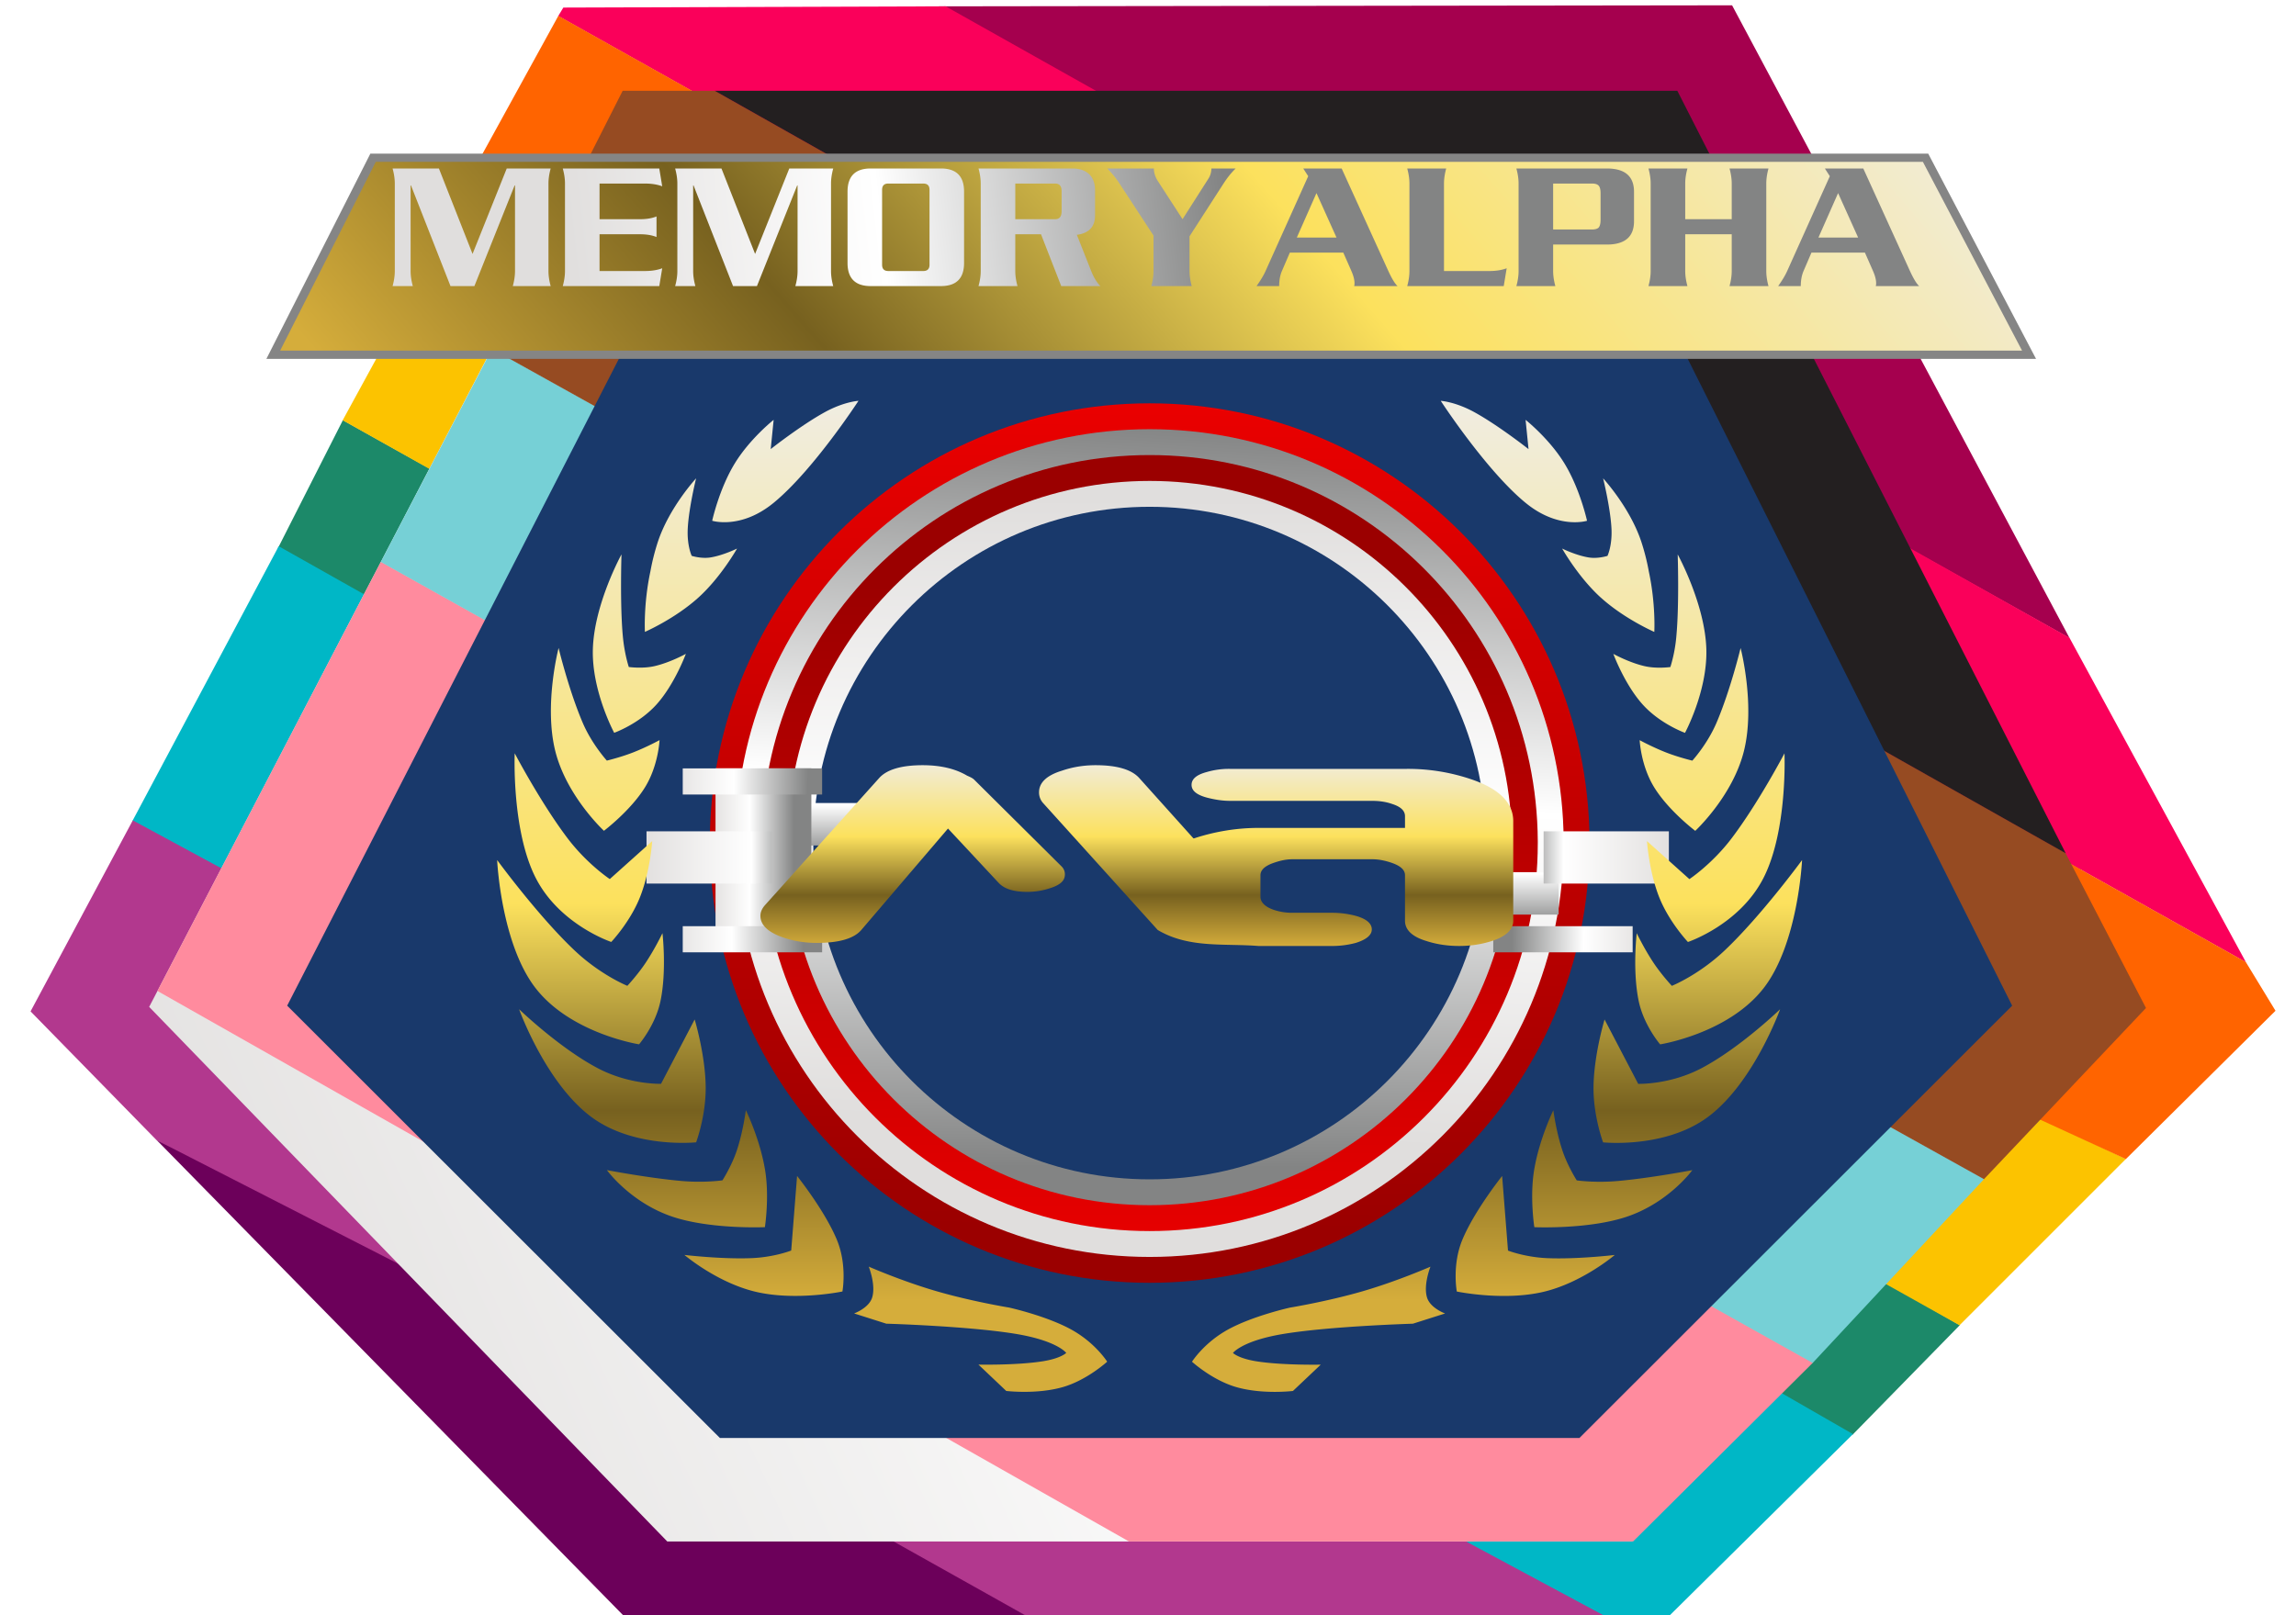
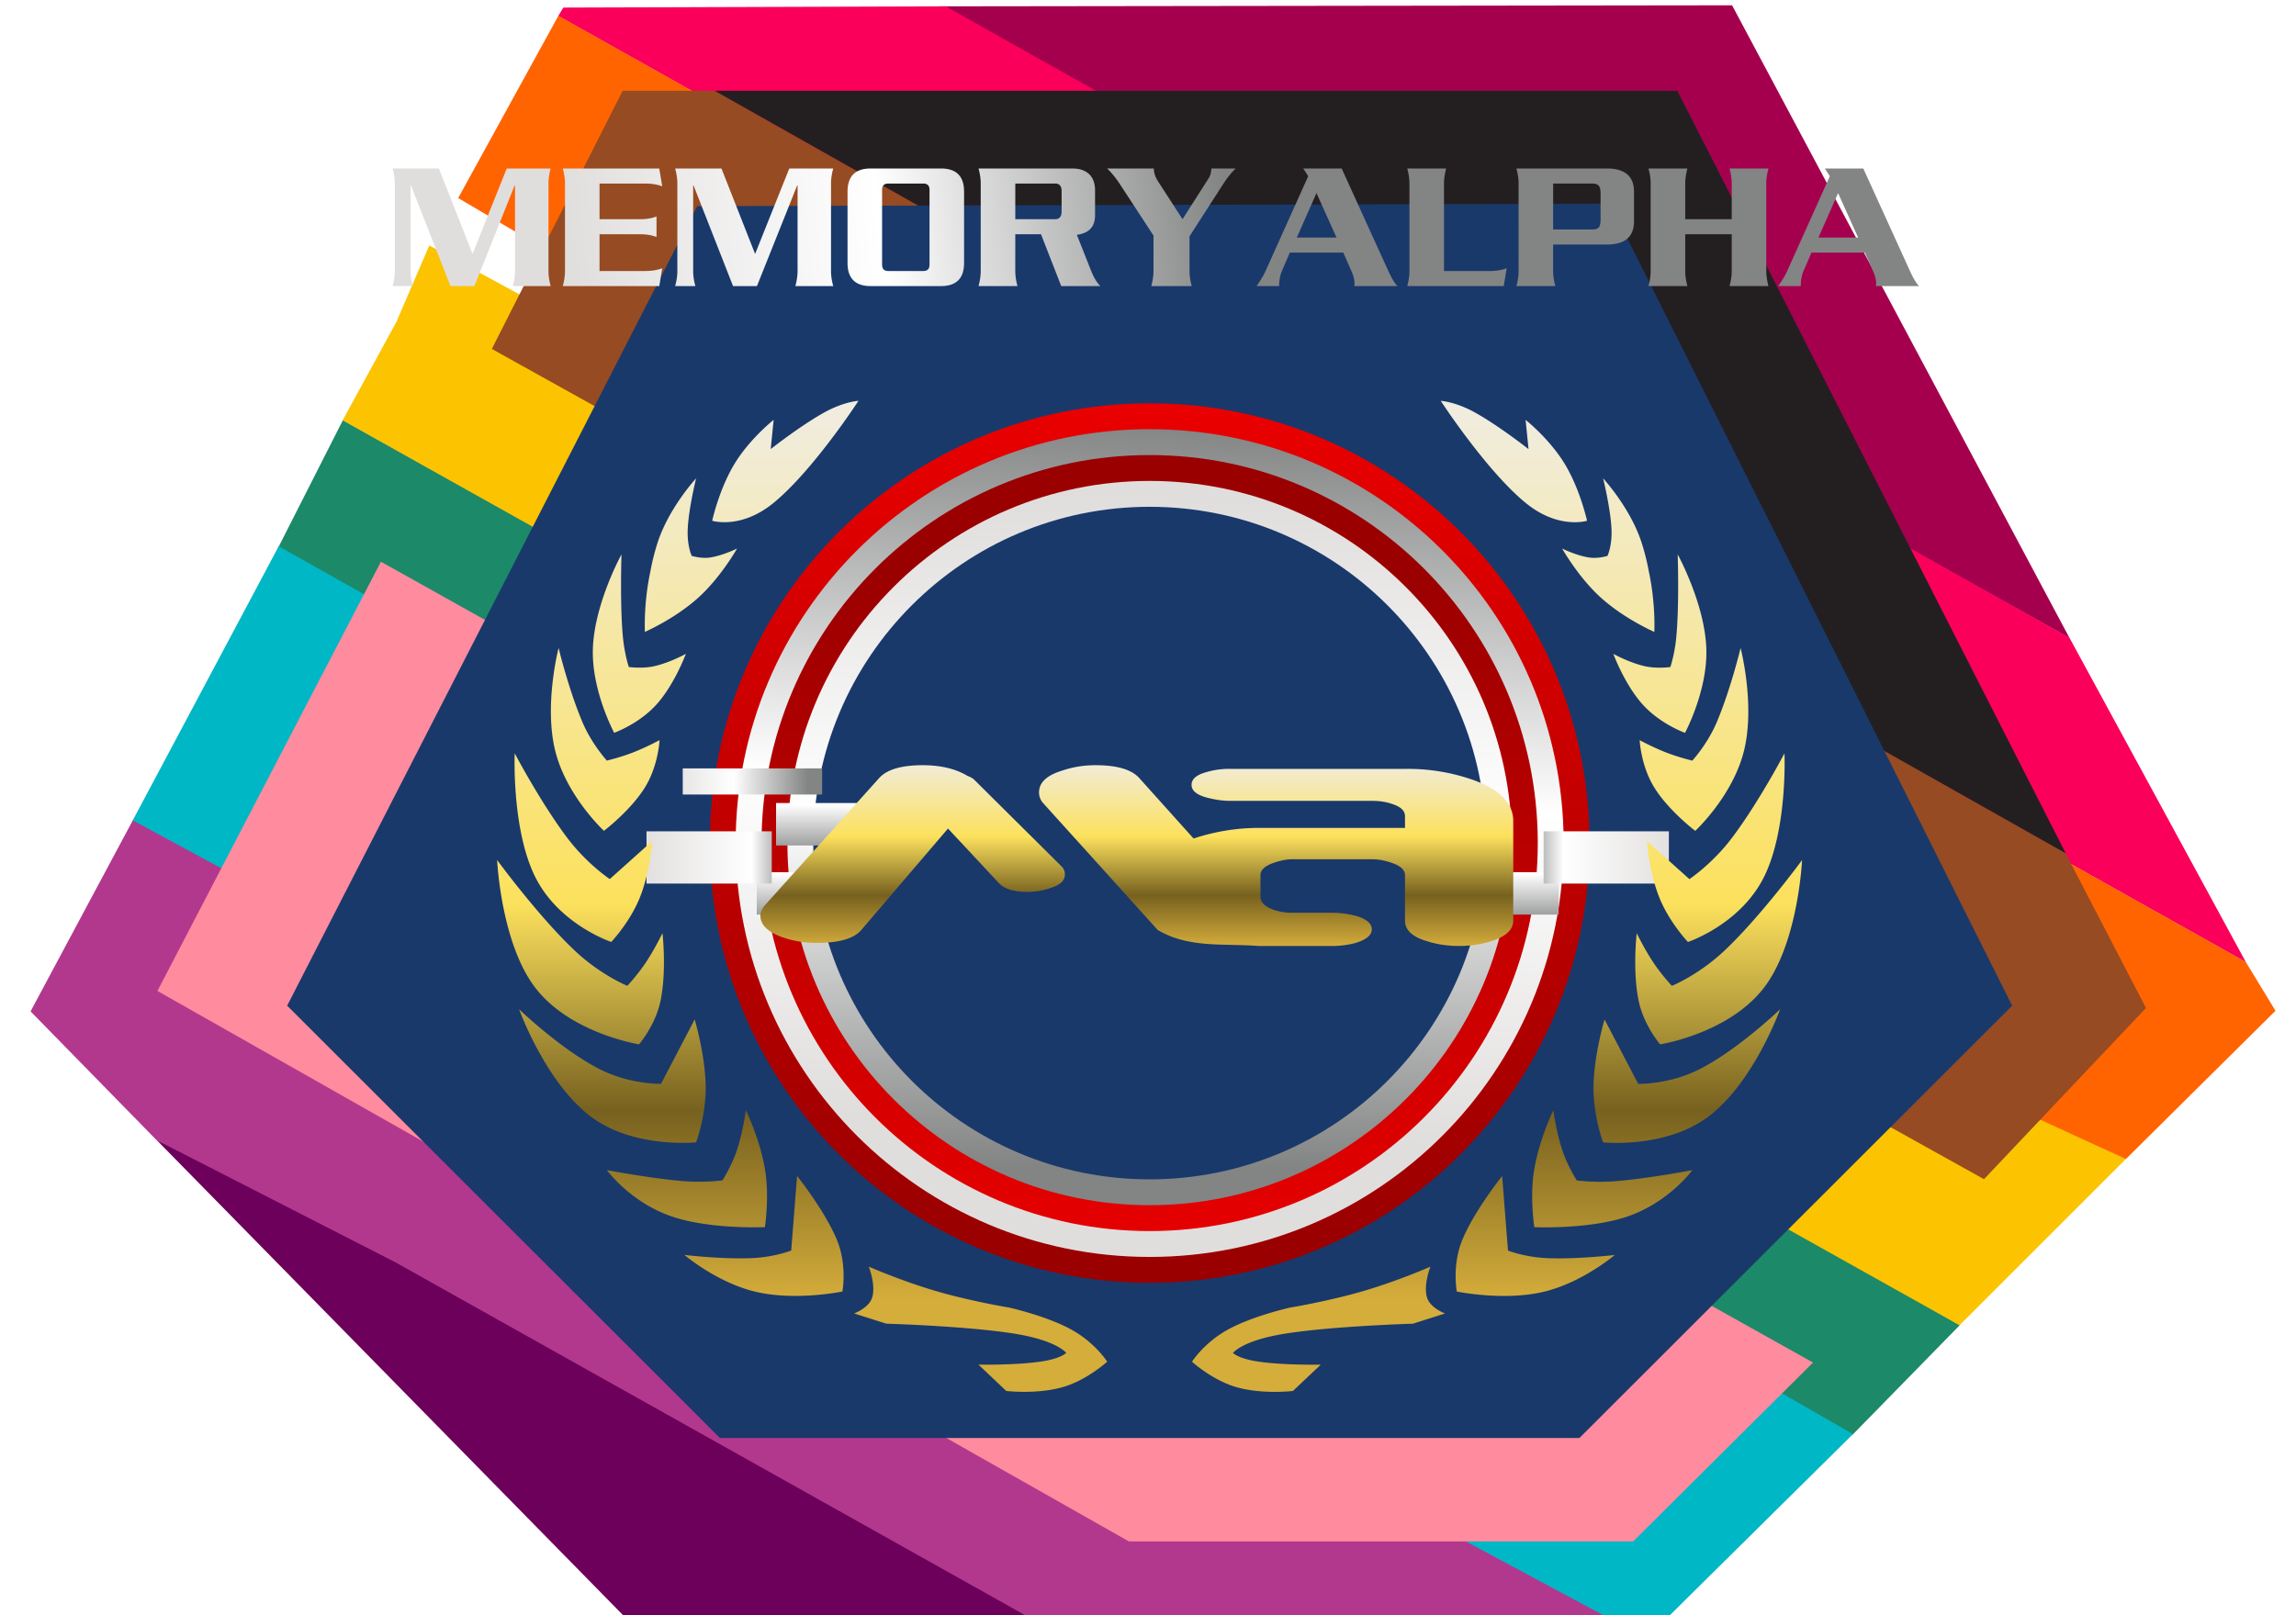
<svg xmlns="http://www.w3.org/2000/svg" viewBox="0 0 540 380" xml:space="preserve">
  <defs>
    <path fill="url(#a)" d="M116.63 83.34h5.682v2.462h-5.682z" id="s" />
    <path fill="url(#b)" d="M115.51 87.349h5.682v2.462h-5.682z" id="t" />
-     <path fill="url(#c)" d="M113.12 81.326h5.556v10.607h-5.556z" id="u" />
    <path fill="url(#d)" d="M111.22 81.332h8.081v1.515h-8.081z" id="v" />
-     <path fill="url(#e)" d="M111.22 90.482h8.081v1.515h-8.081z" id="w" />
    <path fill="url(#f)" d="M109.12 84.981h7.261v3.03h-7.261z" id="x" />
  </defs>
  <linearGradient id="i">
    <stop stop-color="#9b0000" offset="0" />
    <stop stop-color="#f30000" offset="1" />
  </linearGradient>
  <linearGradient id="g">
    <stop stop-color="#838484" offset="0" />
    <stop stop-color="#fff" offset=".52" />
    <stop stop-color="#e0dedd" offset="1" />
  </linearGradient>
  <linearGradient id="h">
    <stop stop-color="#efeeef" offset="0" />
    <stop stop-color="#fce15d" offset=".439" />
    <stop stop-color="#77611f" offset=".737" />
    <stop stop-color="#d5ad3b" offset="1" />
  </linearGradient>
  <filter id="l" x="-.027" y="-.221" width="1.055" height="1.608" color-interpolation-filters="sRGB">
    <feGaussianBlur in="SourceAlpha" result="blur" stdDeviation="1" />
    <feColorMatrix result="bluralpha" values="1 0 0 0 0 0 1 0 0 0 0 0 1 0 0 0 0 0 0.5 0" />
    <feOffset dy="2" in="bluralpha" result="offsetBlur" />
    <feMerge>
      <feMergeNode in="offsetBlur" />
      <feMergeNode in="SourceGraphic" />
    </feMerge>
  </filter>
  <filter id="C" x="-.032" y="-.042" width="1.063" height="1.101" color-interpolation-filters="sRGB">
    <feGaussianBlur in="SourceAlpha" result="blur" stdDeviation="1" />
    <feColorMatrix result="bluralpha" values="1 0 0 0 0 0 1 0 0 0 0 0 1 0 0 0 0 0 0.5 0" />
    <feOffset dy="1" in="bluralpha" result="offsetBlur" />
    <feMerge>
      <feMergeNode in="offsetBlur" />
      <feMergeNode in="SourceGraphic" />
    </feMerge>
  </filter>
  <filter id="y" x="-.182" y="-.225" width="1.364" height="1.544" color-interpolation-filters="sRGB">
    <feGaussianBlur in="SourceAlpha" result="blur" stdDeviation="1" />
    <feColorMatrix result="bluralpha" values="1 0 0 0 0 0 1 0 0 0 0 0 1 0 0 0 0 0 0.5 0" />
    <feOffset dy="1" in="bluralpha" result="offsetBlur" />
    <feMerge>
      <feMergeNode in="offsetBlur" />
      <feMergeNode in="SourceGraphic" />
    </feMerge>
  </filter>
  <filter id="r" x="-.182" y="-.225" width="1.364" height="1.544" color-interpolation-filters="sRGB">
    <feGaussianBlur in="SourceAlpha" result="blur" stdDeviation="1" />
    <feColorMatrix result="bluralpha" values="1 0 0 0 0 0 1 0 0 0 0 0 1 0 0 0 0 0 0.5 0" />
    <feOffset dy="1" in="bluralpha" result="offsetBlur" />
    <feMerge>
      <feMergeNode in="offsetBlur" />
      <feMergeNode in="SourceGraphic" />
    </feMerge>
  </filter>
  <filter id="A" x="-.063" y="-.261" width="1.125" height="1.631" color-interpolation-filters="sRGB">
    <feGaussianBlur in="SourceAlpha" result="blur" stdDeviation="1" />
    <feColorMatrix result="bluralpha" values="1 0 0 0 0 0 1 0 0 0 0 0 1 0 0 0 0 0 0.8 0" />
    <feOffset dy="1" in="bluralpha" result="offsetBlur" />
    <feMerge>
      <feMergeNode in="offsetBlur" />
      <feMergeNode in="SourceGraphic" />
    </feMerge>
  </filter>
  <linearGradient id="j" x1="261" x2="138" y1="58.362" y2="115.36" gradientUnits="userSpaceOnUse" href="#g" />
  <linearGradient id="k" x1="237.34" x2="170.79" y1="24.433" y2="80.059" gradientUnits="userSpaceOnUse" href="#h" />
  <linearGradient id="m" x1="455.49" x2="340.22" y1="45.36" y2="58.105" gradientUnits="userSpaceOnUse" href="#g" />
  <linearGradient id="n" x1="74.964" x2="75.5" y1="80.857" y2="27.286" gradientUnits="userSpaceOnUse" href="#i" />
  <linearGradient id="o" x1="75.5" x2="73.179" y1="34.071" y2="75.143" gradientUnits="userSpaceOnUse" href="#g" />
  <linearGradient id="p" x1="75.5" x2="75.5" y1="43" y2="88" gradientUnits="userSpaceOnUse" href="#i" />
  <linearGradient id="q" x1="74.786" x2="74.964" y1="77.286" y2="38.536" gradientUnits="userSpaceOnUse" href="#g" />
  <linearGradient id="a" x1="-8.649" x2="-8.649" y1="56.621" y2="50.749" gradientTransform="translate(129.7 29.876)" gradientUnits="userSpaceOnUse" href="#g" />
  <linearGradient id="b" x1="-8.649" x2="-8.649" y1="56.621" y2="50.749" gradientTransform="translate(128.58 33.885)" gradientUnits="userSpaceOnUse">
    <stop stop-color="#838484" offset="0" />
    <stop stop-color="#fff" offset=".52" />
    <stop stop-color="#e0dedd" offset="1" />
  </linearGradient>
  <linearGradient id="c" x1="85.151" x2="80.227" y1="81.069" y2="81.069" gradientTransform="translate(32.516 6.129)" gradientUnits="userSpaceOnUse" href="#g" />
  <linearGradient id="d" x1="85.467" x2="77.196" y1="74.503" y2="74.44" gradientTransform="translate(33.014 7.65)" gradientUnits="userSpaceOnUse" href="#g" />
  <linearGradient id="e" x1="85.214" x2="77.196" y1="74.376" y2="74.44" gradientTransform="translate(33.014 16.8)" gradientUnits="userSpaceOnUse">
    <stop stop-color="#838484" offset="0" />
    <stop stop-color="#fff" offset=".52" />
    <stop stop-color="#e0dedd" offset="1" />
  </linearGradient>
  <linearGradient id="f" x1="117.54" x2="108.76" y1="85.236" y2="85.236" gradientTransform="matrix(1 0 0 1.297 -.151 -23.711)" gradientUnits="userSpaceOnUse">
    <stop stop-color="#838484" offset="0" />
    <stop stop-color="#fff" offset=".247" />
    <stop stop-color="#e0dedd" offset="1" />
  </linearGradient>
  <linearGradient id="z" x1="86.679" x2="86.679" y1="42.413" y2="59.429" gradientTransform="translate(143.86 56.1)scale(.588)" gradientUnits="userSpaceOnUse" href="#h" />
  <linearGradient id="B" x1="214" x2="214" y1="57.362" y2="112.36" gradientTransform="translate(-.324)" gradientUnits="userSpaceOnUse">
    <stop stop-color="#efeeef" offset="0" />
    <stop stop-color="#fce15d" offset=".582" />
    <stop stop-color="#77611f" offset=".8" />
    <stop stop-color="#d5ad3b" offset="1" />
  </linearGradient>
  <g transform="translate(-541.01 -154.06)scale(4.057)">
    <path d="m153.23 62.339-3.776 7.442 6.514 3.574 84.783 47.815 6.214-6.352-4.543-2.621z" fill="#1c8969" />
    <path d="m149.51 69.649-8.48 15.931 5.855 3.676 79.264 42.371 4.01.01 10.613-10.5-5.12-2.946z" fill="#00b7c6" />
    <path d="m141.05 85.546-5.926 11.076 7.325 7.487 50.252 27.514.025.014 33.57-.003-7.222-3.878z" fill="#b2388e" />
    <path d="m142.45 104.1 27.016 27.529 23.308.004-36.504-20.462z" fill="#6c005a" />
    <path d="m158.24 52.208-1.91 4.437-3.112 5.7 5.053 2.834 88.678 49.645 9.645-9.645-6.475-3.067z" fill="#fcc300" />
-     <path d="m142 96.362 27.595-53.024 61.193-.043 27.211 52.995-30.035 31.071h-55.93z" fill="url(#j)" />
    <path d="m187.78 38.341 65.548 36.634-19.564-36.693z" fill="#a5004e" />
    <path d="m166.01 38.413-.297.49 97.841 54.87-10.23-18.814-65.152-36.618z" fill="#fa005a" />
    <path d="m165.72 38.893 97.827 54.869 1.72 2.825-8.674 8.6-9.151-4.209-87.528-51.519z" fill="#ff6400" />
-     <path d="m155.435 70.546-12.956 24.892 56.318 31.922h29.23l10.431-10.374z" fill="#ff8b9e" />
-     <path d="m161.878 58.196-6.45 12.366 83.009 46.447 9.938-10.664z" fill="#76d0d6" />
+     <path d="m155.435 70.546-12.956 24.892 56.318 31.922h29.23l10.431-10.374" fill="#ff8b9e" />
    <path d="M169.45 43.237h5.34l78.299 44.196 4.67 8.993-9.392 9.926-86.502-48.145z" fill="#964b22" />
    <path d="M174.788 43.239h55.803l22.515 44.216z" fill="#231f20" />
    <path d="m150 96.291 25.088 25.071h49.825l25.088-25.071-23.32-46.506-52.913.143z" fill="#19396b" />
-     <path transform="matrix(1 0 0 .952 -.016 2.032)" d="m149.21 57.362 5.786-12h90l6 12z" fill="url(#k)" filter="url(#l)" stroke="#858585" stroke-width=".5" />
    <path d="M338.11 62.308h-6.592q.384-1.408.384-2.624V44.772h-.064l-7.008 17.536h-4.16l-6.88-17.536h-.064v14.912q0 1.215.384 2.624h-3.52q.384-1.408.384-2.624V44.452q0-1.215-.384-2.624h8.064l5.856 14.88 5.952-14.88h7.648q-.384 1.408-.384 2.624v15.232q0 1.215.384 2.624m19.42-3.104-.512 3.104h-16.8q.384-1.408.384-2.624V44.452q0-1.215-.384-2.624h16.8l.512 3.104q-1.28-.48-3.008-.48h-7.904v6.208h7.072q1.665 0 2.848-.48v3.584q-1.185-.48-2.848-.48h-7.072v6.4h7.904q1.728 0 3.008-.48m29.77 3.104h-6.592q.384-1.408.384-2.624V44.772h-.064l-7.008 17.536h-4.16l-6.88-17.536h-.064v14.912q0 1.215.384 2.624h-3.52q.384-1.408.384-2.624V44.452q0-1.215-.384-2.624h8.064l5.856 14.88 5.952-14.88h7.648q-.384 1.408-.384 2.624v15.232q0 1.215.384 2.624m22.78-4.032q0 4.032-4.032 4.032h-12.224q-4.032 0-4.032-4.032V45.86q0-4.032 4.032-4.032h12.224q4.032 0 4.032 4.032zm-6.016.32V45.54q0-1.088-1.088-1.088h-6.08q-1.088 0-1.088 1.088v13.056q0 1.088 1.088 1.088h6.08q1.088 0 1.088-1.088m29.746 3.712h-6.816l-3.52-9.024h-4.48v6.4q0 1.215.384 2.624h-6.784q.384-1.408.384-2.624V44.452q0-1.215-.384-2.624h16.32q1.952 0 3.008 1.056.96.992.96 2.752v4.352q0 2.976-3.168 3.392l2.496 6.304q.672 1.695 1.6 2.624m-6.752-13.024v-3.52q0-1.312-1.12-1.312h-6.944v6.208h6.944q1.12 0 1.12-1.376m30.302-7.456q-1.12 1.088-2.112 2.624l-5.92 9.184v6.048q0 1.215.384 2.624h-7.04q.384-1.408.384-2.624v-6.176l-5.92-9.056a15.7 15.7 0 0 0-2.144-2.624h8.128q0 1.12.704 2.208l4.288 6.624 4.512-7.072q.48-.735.512-1.76zm28.18 20.48h-7.552q.064-.192.064-.512 0-.864-.544-2.112l-1.408-3.2h-9.312l-1.376 3.2q-.48 1.12-.48 2.624h-3.936q1.088-1.536 1.568-2.624l7.424-16.512-.864-1.344h6.688l8.128 17.856q.928 2.016 1.6 2.624m-10.624-8.448-3.488-7.744-3.424 7.744zm29.624 5.344-.512 3.104h-16.8q.384-1.408.384-2.624V44.452q0-1.215-.384-2.624h6.784q-.384 1.408-.384 2.624v15.232h7.904q1.728 0 3.008-.48m22.17-8.192q0 4.065-4.736 4.064h-9.344v4.608q0 1.215.384 2.624h-6.784q.384-1.408.384-2.624V44.452q0-1.215-.384-2.624h15.744q4.736 0 4.736 4.064zm-5.824-.256v-4.608q0-.96-.32-1.312-.32-.384-1.184-.384h-6.752v8h6.752q.864 0 1.184-.352.32-.384.32-1.344m29.234 11.552h-6.784q.384-1.408.384-2.624v-6.4h-8.096v6.4q0 1.215.384 2.624h-6.784q.384-1.408.384-2.624V44.452q0-1.215-.384-2.624h6.784q-.384 1.408-.384 2.624v6.208h8.096v-6.208q0-1.215-.384-2.624h6.784q-.384 1.408-.384 2.624v15.232q0 1.215.384 2.624m26.23 0h-7.552q.064-.192.064-.512 0-.864-.544-2.112l-1.408-3.2h-9.312l-1.376 3.2q-.48 1.12-.48 2.624h-3.936q1.088-1.536 1.568-2.624l7.424-16.512-.864-1.344h6.688l8.128 17.856q.928 2.016 1.6 2.624m-10.624-8.448-3.488-7.744-3.424 7.744z" transform="translate(52.685 33.815)scale(.333)" fill="url(#m)" />
    <path transform="translate(124.5 28.362)" d="M101 58.5C101 72.583 89.583 84 75.5 84S50 72.583 50 58.5 61.417 33 75.5 33c14.03 0 25.425 11.334 25.5 25.364" fill="url(#n)" />
    <path transform="translate(124.5 28.362)" d="M99.5 58.5c0 13.255-10.745 24-24 24s-24-10.745-24-24 10.745-24 24-24c13.205 0 23.929 10.667 24 23.872" fill="url(#o)" />
    <path transform="translate(124.5 28.362)" d="M98 58.5C98 70.926 87.926 81 75.5 81S53 70.926 53 58.5 63.074 36 75.5 36C87.879 36 97.933 46 98 58.38" fill="url(#p)" />
    <path transform="translate(124.5 28.362)" d="M96.5 58.5c0 11.598-9.402 21-21 21s-21-9.402-21-21 9.402-21 21-21c11.554 0 20.938 9.334 21 20.888" fill="url(#q)" />
    <path d="M219.5 86.862c0 10.77-8.73 19.5-19.5 19.5s-19.5-8.73-19.5-19.5 8.73-19.5 19.5-19.5c10.729 0 19.442 8.667 19.5 19.396" fill="#19396b" />
    <g transform="translate(61.712 .2)" filter="url(#r)">
      <use href="#s" />
      <use href="#t" />
      <use href="#u" />
      <use href="#v" />
      <use href="#w" />
      <use href="#x" />
    </g>
    <g transform="matrix(-1 0 0 1 339.22 .2)" filter="url(#y)">
      <use href="#s" />
      <use href="#t" />
      <use href="#u" />
      <use href="#v" />
      <use href="#w" />
      <use href="#x" />
    </g>
    <path transform="translate(-28.698 -12.135)scale(1.141)" d="M188.91 81.806c-1.081 0-1.827.217-2.219.656L180.91 88.9c-.172.188-.25.374-.25.562 0 .517.482.921 1.438 1.188.454.125.92.187 1.437.187 1.113 0 1.874-.217 2.25-.656l4.406-5.156 2.563 2.75c.282.313.763.469 1.469.469.391 0 .78-.063 1.156-.188.501-.157.75-.374.75-.687a.55.55 0 0 0-.157-.407l-4.468-4.437c-.094-.079-.203-.125-.344-.188-.58-.344-1.325-.53-2.25-.531m8.781 0c-.611 0-1.17.093-1.719.281-.768.235-1.156.608-1.156 1.094a.8.8 0 0 0 .219.563l5.812 6.437c1.584.94 3.371.673 5.125.813h3.72a4.7 4.7 0 0 0 1.218-.157c.549-.172.813-.405.813-.687 0-.298-.264-.531-.813-.688a4.7 4.7 0 0 0-1.219-.156h-2a2.9 2.9 0 0 1-.969-.156c-.438-.157-.656-.39-.656-.656V87.4c0-.267.218-.469.656-.625.314-.11.624-.188.97-.188h4.062c.345 0 .686.078 1 .188.439.156.656.358.656.625v2.312c0 .455.357.812 1.094 1.031.533.173 1.092.25 1.656.25s1.123-.077 1.656-.25c.737-.235 1.094-.592 1.094-1.03V84.65c0-.925-.699-1.64-2.125-2.125a10 10 0 0 0-3.281-.532h-9a4 4 0 0 0-1.156.157c-.533.14-.782.358-.782.656s.264.515.813.656c.376.094.749.157 1.156.156h7.219c.345 0 .686.047 1 .157.439.14.656.343.656.625v.593h-7.437c-1.129 0-2.232.187-3.282.532-.01.003-.02-.004-.03 0l-2.75-3.063c-.393-.439-1.138-.656-2.22-.656" fill="url(#z)" filter="url(#A)" />
    <path d="M178.2 66.133c2.299-1.885 4.92-5.916 4.92-5.916s-.84.046-1.959.662c-1.394.767-3.129 2.137-3.129 2.137l.17-1.696s-1.382 1.094-2.263 2.542c-.9 1.477-1.3 3.31-1.3 3.31s1.657.523 3.561-1.039m-4.36 5.493c1.305-1.18 2.241-2.843 2.241-2.843s-.796.396-1.539.516c-.539.087-1.09-.092-1.09-.092s-.286-.597-.228-1.615c.068-1.212.483-2.88.483-2.88s-1.545 1.667-2.214 3.672a13 13 0 0 0-.434 1.715c-.41 1.907-.32 3.517-.32 3.517s1.736-.755 3.101-1.99m-2.442 6.214c1.059-1.167 1.715-2.951 1.715-2.951s-.897.5-1.818.713c-.702.162-1.49.05-1.49.05s-.246-.726-.344-1.764c-.175-1.851-.08-4.766-.08-4.766s-1.595 2.9-1.66 5.52c-.062 2.417 1.237 4.826 1.237 4.826s1.422-.506 2.44-1.628m-3.034 7.31s1.551-1.17 2.388-2.535c.772-1.259.835-2.722.835-2.722s-.749.408-1.544.718c-.728.283-1.51.469-1.51.469s-.865-.946-1.397-2.188c-.808-1.885-1.401-4.342-1.401-4.342s-.858 3.29-.195 5.964c.652 2.627 2.824 4.637 2.824 4.637m.424 6.446s1.07-1.128 1.646-2.549c.61-1.502.729-3.303.729-3.303l-2.46 2.205s-1.321-.875-2.456-2.377c-1.554-2.056-3.056-4.916-3.056-4.916s-.19 4.475 1.221 7.232c1.388 2.713 4.376 3.708 4.376 3.708m1.611 5.936s.945-1.093 1.241-2.501c.373-1.773.116-3.944.116-3.944s-.43.9-.978 1.722c-.462.693-1.057 1.331-1.057 1.331s-1.542-.621-3.048-2.041c-2.12-1.999-4.5-5.253-4.5-5.253s.22 4.853 2.237 7.439c2.053 2.63 5.99 3.247 5.99 3.247m3.308 5.682s.574-1.53.554-3.222c-.022-1.862-.639-3.901-.639-3.901l-1.95 3.731s-1.833.06-3.663-.903c-2.241-1.179-4.564-3.422-4.564-3.422s1.52 4.241 4.154 6.222c2.493 1.875 6.108 1.495 6.108 1.495m3.986 4.92s.27-1.725.014-3.297c-.293-1.804-1.117-3.488-1.117-3.488s-.156 1.232-.525 2.34c-.303.907-.832 1.73-.832 1.73s-1.045.155-2.377.037c-1.911-.17-4.322-.63-4.322-.63s1.302 1.801 3.647 2.648c2.231.806 5.512.66 5.512.66m1.866-2.969-.34 4.325s-.982.387-2.292.44c-1.727.072-3.899-.185-3.899-.185s1.9 1.62 4.164 2.144c2.315.536 4.996-.024 4.996-.024s.286-1.53-.319-2.992c-.702-1.7-2.31-3.708-2.31-3.708m15.903 8.91c-1.45-.8-3.606-1.277-3.606-1.277s-2.173-.355-4.234-.956c-2.009-.586-3.908-1.419-3.908-1.419s.426 1.061.197 1.795c-.191.612-1.045.919-1.045.919l1.866.594s4.71.137 7.464.585c2.443.397 2.967 1.11 2.967 1.11s-.298.314-1.347.483c-1.499.242-3.741.196-3.741.196l1.61 1.527s1.767.215 3.292-.227c1.395-.404 2.56-1.47 2.56-1.47s-.684-1.092-2.075-1.86m26.333-47.942c1.904 1.562 3.56 1.039 3.56 1.039s-.4-1.832-1.3-3.31c-.88-1.448-2.262-2.542-2.262-2.542l.17 1.696s-1.736-1.37-3.13-2.137c-1.12-.616-1.959-.662-1.959-.662s2.622 4.031 4.92 5.916m4.36 5.493c1.365 1.236 3.101 1.991 3.101 1.991s.09-1.608-.32-3.514a13 13 0 0 0-.435-1.719c-.668-2.005-2.213-3.672-2.213-3.672s.414 1.668.483 2.88c.057 1.018-.229 1.615-.229 1.615s-.55.18-1.09.092c-.742-.12-1.539-.516-1.539-.516s.937 1.663 2.241 2.844m.726 3.263s.657 1.784 1.715 2.951c1.019 1.122 2.44 1.629 2.44 1.629s1.299-2.41 1.238-4.827c-.066-2.62-1.661-5.52-1.661-5.52s.096 2.915-.08 4.766a8.6 8.6 0 0 1-.344 1.764s-.788.112-1.49-.05c-.92-.212-1.818-.713-1.818-.713m3.07 5.722c-.795-.31-1.543-.718-1.543-.718s.063 1.463.834 2.722c.837 1.366 2.388 2.536 2.388 2.536s2.173-2.01 2.824-4.637c.663-2.673-.195-5.964-.195-5.964s-.593 2.458-1.4 4.343c-.533 1.242-1.398 2.187-1.398 2.187s-.781-.186-1.51-.469m1.34 7.339-2.459-2.205s.118 1.8.728 3.303c.577 1.42 1.646 2.548 1.646 2.548s2.989-.994 4.377-3.707c1.41-2.757 1.22-7.233 1.22-7.233s-1.501 2.86-3.056 4.917c-1.134 1.501-2.456 2.377-2.456 2.377m2.03 4.15c-1.505 1.42-3.047 2.04-3.047 2.04s-.595-.638-1.057-1.33c-.548-.823-.979-1.723-.979-1.723s-.257 2.172.116 3.944c.297 1.408 1.241 2.502 1.241 2.502s3.937-.618 5.99-3.248c2.017-2.585 2.237-7.438 2.237-7.438s-2.382 3.254-4.5 5.252zm-4.998 7.723-1.95-3.732s-.617 2.04-.64 3.902c-.02 1.692.555 3.222.555 3.222s3.614.38 6.107-1.495c2.634-1.981 4.155-6.223 4.155-6.223s-2.324 2.244-4.564 3.422c-1.83.963-3.663.904-3.663.904m-3.562 5.597s-.529-.824-.83-1.73c-.37-1.109-.527-2.34-.527-2.34s-.823 1.683-1.117 3.488c-.255 1.571.015 3.296.015 3.296s3.28.146 5.512-.66c2.345-.846 3.647-2.648 3.647-2.648s-2.41.46-4.322.63c-1.332.118-2.378-.036-2.378-.036m-1.693 4.511c-1.31-.054-2.293-.44-2.293-.44l-.34-4.326s-1.607 2.009-2.31 3.708c-.604 1.463-.318 2.992-.318 2.992s2.68.561 4.995.025c2.264-.524 4.164-2.145 4.164-2.145s-2.171.257-3.898.186m-6.985 2.288c-.229-.734.197-1.795.197-1.795s-1.898.833-3.908 1.419c-2.06.6-4.233.955-4.233.955s-2.158.478-3.606 1.278c-1.391.768-2.077 1.86-2.077 1.86s1.166 1.066 2.561 1.47c1.525.442 3.291.226 3.291.226l1.612-1.526s-2.243.046-3.742-.196c-1.049-.17-1.347-.483-1.347-.483s.524-.713 2.967-1.11c2.754-.448 7.465-.586 7.465-.586l1.865-.593s-.853-.307-1.045-.92" fill="url(#B)" filter="url(#C)" />
  </g>
</svg>